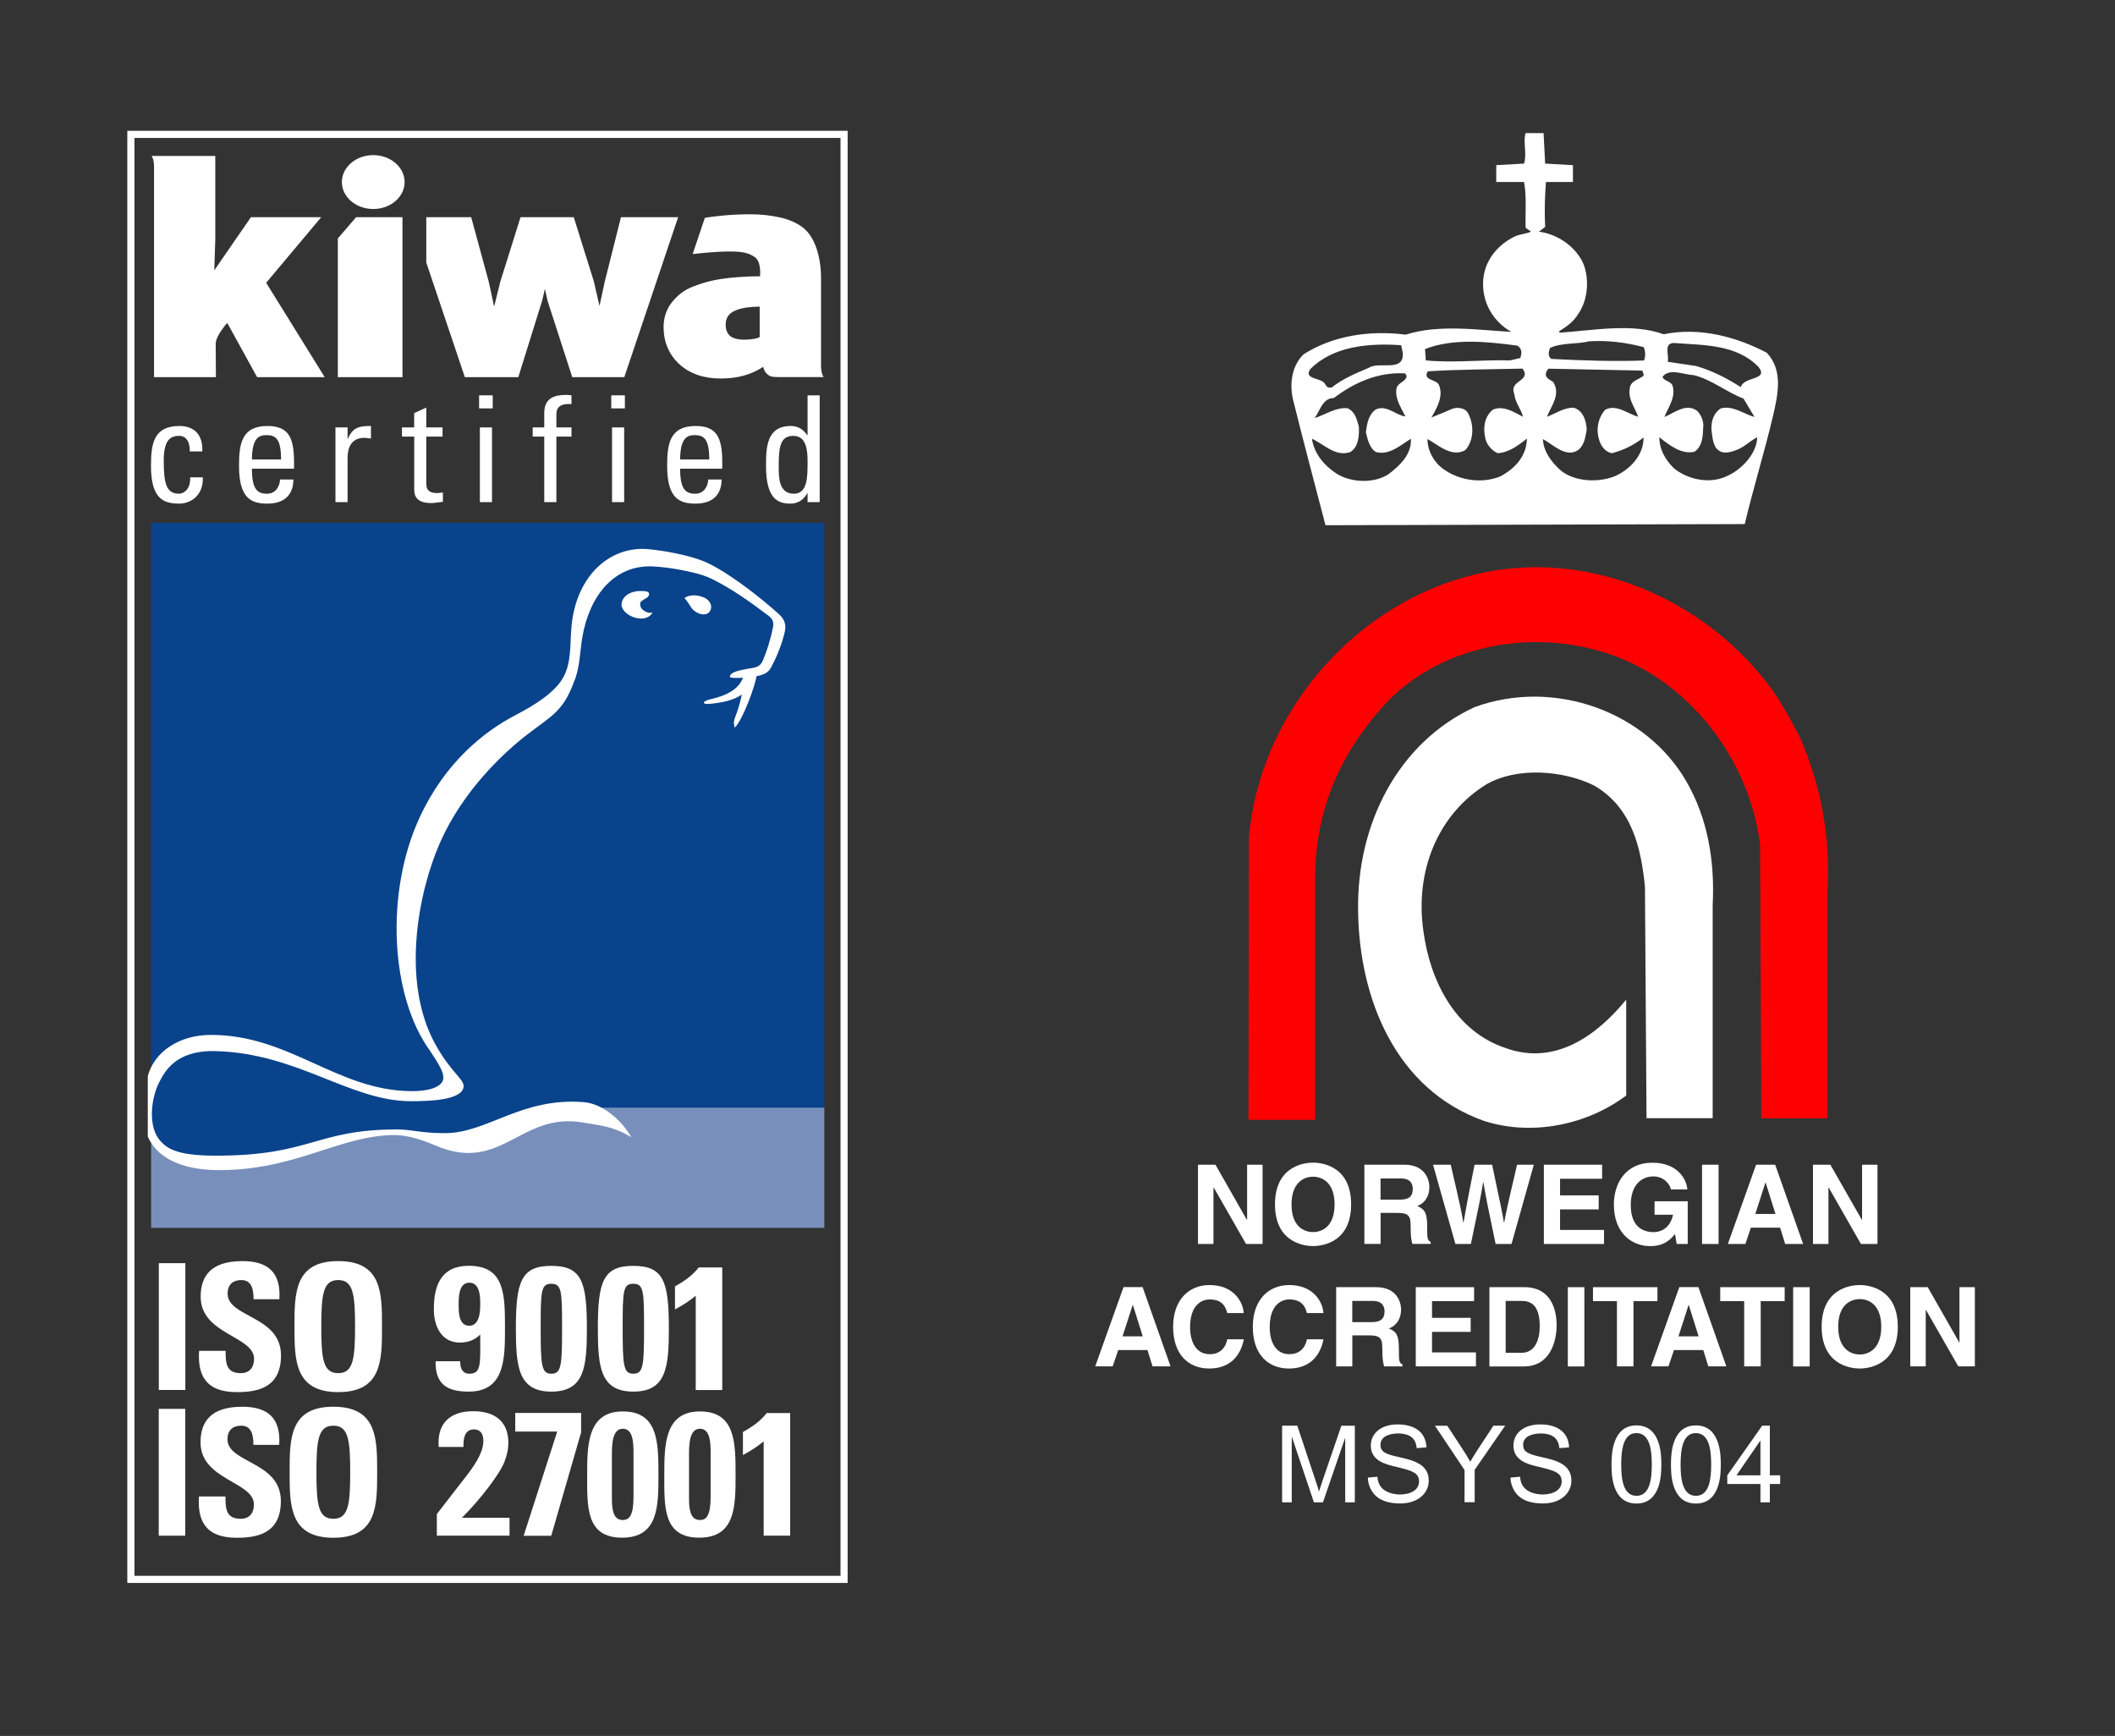
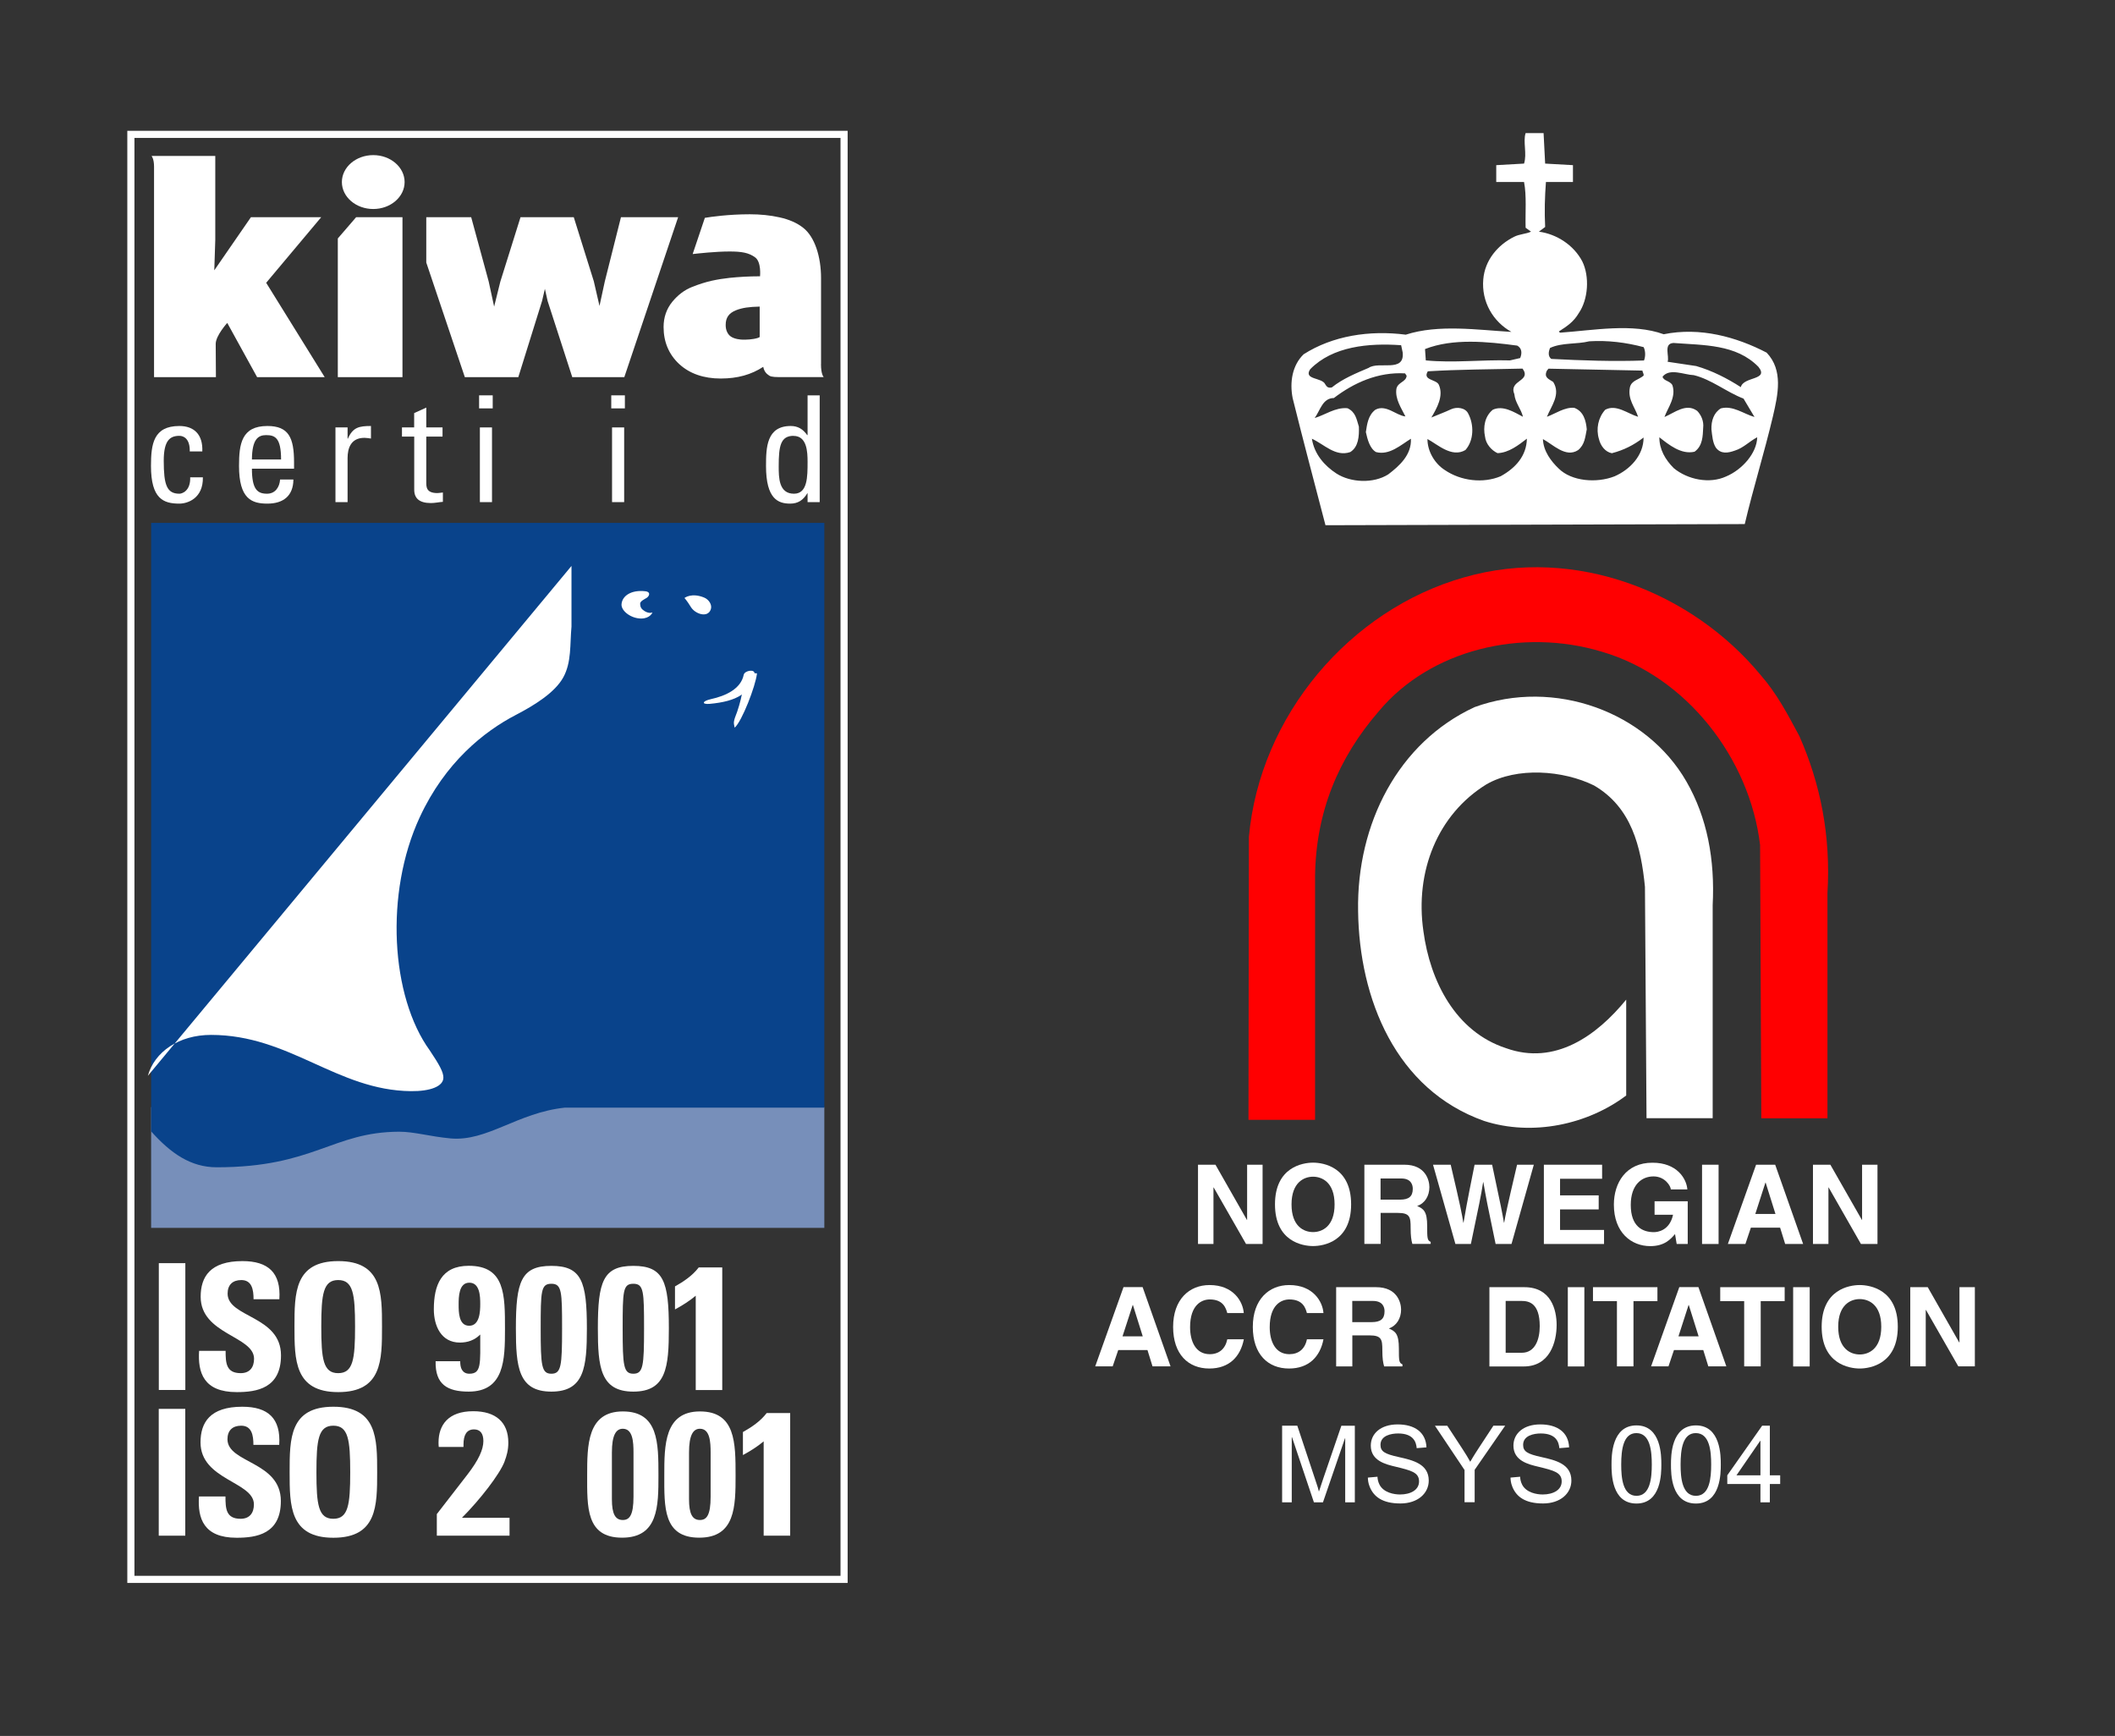
<svg xmlns="http://www.w3.org/2000/svg" id="a" width="296.7" height="243.52" viewBox="0 0 296.7 243.52">
  <rect x="0" y="0" width="296.7" height="243.52" fill="#333333" stroke="none" />
  <rect width="296.7" height="243.52" fill="none" />
  <path d="m185.96,73.68l58.8-.16c1.21-5.11,2.74-9.99,3.95-15.1.71-3.07,1.48-6.48-.88-8.95-4.23-2.2-9.33-3.62-14.44-2.58-4.39-1.59-9.83-.55-14.55-.22l-.16-.17c1.21-.77,2.09-1.37,2.8-2.58,1.32-1.92,1.54-5.11.49-7.25-1.21-2.31-3.62-3.84-6.09-4.17l.88-.66c-.11-2.2-.05-4.17.11-6.31h3.79v-2.36l-3.9-.22-.22-4.28h-2.52c-.39,1.21.22,2.91-.22,4.28l-3.9.22v2.36h3.9c.38,1.98.16,4.28.22,6.42l.76.55c-.71.33-1.59.33-2.36.71-2.31,1.15-4.12,3.29-4.34,5.99-.27,3.13,1.37,5.93,3.95,7.36-4.72-.27-10.21-1.1-14.82.39-5.11-.66-10.27.16-14.33,2.75-1.59,1.54-1.98,3.9-1.54,6.15,1.48,5.98,3.08,11.97,4.61,17.85m48.76-25.59c4.34.33,8.84.16,11.97,3.35,1.54,1.92-2.09,1.32-2.47,2.85-1.87-1.21-4.01-2.31-6.26-2.96l-4.01-.6c.28-.77-.6-2.52.77-2.63m3.35,9.5c-1.54-1.1-3.13.27-4.56.88.44-1.26,1.7-2.8,1.1-4.5-.38-.6-1.21-.55-1.37-1.15.99-1.26,3.02-.27,4.39-.22,2.47.6,4.56,2.36,6.97,3.29l1.54,2.58c-1.54-.44-3.02-1.65-4.72-1.21-.99.6-1.37,1.76-1.32,2.96.11.93.17,1.81.6,2.52.72.99,1.76.77,2.69.44,1.21-.38,1.98-1.26,3.13-1.87-.05,2.25-2.14,4.56-4.34,5.49-2.36,1.1-5.44.44-7.36-1.15-1.21-1.21-2.03-2.64-2.03-4.34,1.32,1.04,3.07,2.47,4.94,2.03,1.15-.82,1.15-2.2,1.21-3.35.11-.93-.27-1.81-.88-2.42m-20.59-8.79c1.65-.77,3.73-.49,5.49-.93,2.58-.16,5.16.16,7.63.82.27.55.27,1.32.05,1.87-4.28.16-8.79,0-13.01-.22-.5-.38-.38-1.04-.17-1.54m3.4,8.4c-1.37-.11-2.64.82-3.84,1.26.61-1.54,1.98-3.13.88-4.89-.55-.38-1.37-.6-.88-1.59l.22-.27,13.18.27c0,.22.22.44.16.71-.71.6-1.7.66-1.92,1.65-.33,1.7.71,2.75,1.15,4.12-1.48-.44-3.07-1.81-4.61-.99-.99,1.1-1.32,2.69-.88,4.12.22.93.88,1.81,1.81,1.98,1.7-.44,3.08-1.15,4.45-2.2,0,2.53-1.92,4.5-4.07,5.44-2.52.99-6.04.71-7.85-1.1-1.04-.99-2.14-2.42-2.2-4.12,1.37.71,3.19,2.69,4.94,1.54.93-.77.99-1.81,1.21-2.91-.11-1.21-.44-2.53-1.76-3.02m-8.4-1.92c.11,1.21.93,2.03,1.21,3.18-1.26-.66-2.8-1.65-4.23-.99-1.15.93-1.37,2.47-1.1,3.73.11,1.1.94,1.98,1.76,2.36,1.59-.05,2.97-1.15,4.12-2.03-.05,2.42-1.59,4.12-3.68,5.27-2.47,1.04-5.6.66-7.85-.88-1.37-.88-2.42-2.58-2.42-4.34,1.37.71,3.4,2.69,5.33,1.54,1.21-1.37,1.21-3.57.39-5.11-.39-.82-1.59-.99-2.42-.6-.93.44-1.87.77-2.75,1.15.77-1.32,1.76-3.02,1.04-4.61-.38-.77-2.31-.6-1.54-1.87,4.34-.27,8.84-.27,13.29-.38,1.32,1.81-1.98,1.59-1.15,3.57m.38-6.81c.71.38.71,1.1.44,1.76l-1.43.33c-4.06-.11-7.91.38-11.81,0l-.11-1.59c3.9-1.54,8.78-1.04,12.9-.49m-15.48,4.23c-.06.88-1.21.88-1.43,1.81-.22,1.43.66,2.69,1.26,3.9-1.26-.11-2.75-1.76-4.23-.93-.99.77-1.15,1.98-1.32,3.13.22.99.55,2.31,1.43,2.8,1.87.49,3.46-.99,4.89-1.87.11,2.25-1.59,3.79-3.18,5-2.09,1.32-5.27,1.15-7.25-.11-1.7-1.1-3.13-2.74-3.46-4.89,1.71.77,3.3,2.58,5.38,1.87,1.15-.71,1.26-2.2,1.21-3.57-.33-1.04-.44-2.03-1.59-2.58-1.7-.17-3.24.99-4.61,1.37.77-1.04,1.1-2.8,2.69-2.8,2.8-2.14,6.2-3.68,9.99-3.46l.22.33h0Zm-13.51-.93c3.13-3.18,8.12-3.68,12.74-3.35l.22,1.04c.27,2.86-3.35,1.15-4.78,2.14-1.81.77-3.68,1.54-5.16,2.74-.49.11-.71-.05-.93-.44-.44-.99-3.13-.6-2.09-2.14" fill="#fff" />
  <path d="m252.4,103.22c-1.59-2.96-3.13-5.93-5.44-8.56-9.5-11.48-25.86-18.18-41.56-13.67-16.09,4.56-28.66,19.43-30.2,36.4l-.06,39.7h9.34v-34.15c.11-9.06,3.29-16.64,8.95-23.17,7.19-8.62,20.04-11.75,31.3-8.34,11.86,3.46,20.75,14.99,22.18,27.12l.17,38.33h9.28v-31.57c.49-8.07-.99-15.38-3.95-22.07" fill="#ff0001" />
  <path d="m206.83,99.21c-10.65,4.94-16.53,16.31-16.31,28.61.16,12.3,5.27,25.04,17.68,29.43,6.81,2.19,14.55.49,19.93-3.57v-13.45c-4.12,5.05-9.99,9.28-16.86,6.81-7.08-2.31-10.65-9.39-11.59-16.42-1.21-8.35,1.98-16.36,8.84-20.59,4.28-2.47,10.76-1.98,15.1.16,5.27,3.07,6.59,8.62,7.14,14.22l.22,32.45h9.28v-29.87c.33-6.42-.77-12.3-3.68-17.35-5.6-9.77-18.5-14.55-29.76-10.43" fill="#fff" />
  <rect x="21.2" y="155.31" width="94.44" height="16.94" fill="#778fba" />
  <path d="m21.2,73.35h94.44v82.03h-36.38c-6.7.71-10.91,4.79-16.06,4.32-2.92-.27-5.07-.94-7.2-.94-9.37.03-11.95,4.99-25.6,4.99-3.64,0-6.45-1.96-9.2-5.04v-85.35h0Z" fill="#09438b" />
  <path d="m96.02,83.89s.29.28.91,1.28c.59.96,2.35,1.56,2.78.32.23-.64-.27-1.38-.9-1.65-1.79-.75-2.78.04-2.78.04" fill="#fff" />
-   <path d="m20.74,150.92c.93-3.36,4.36-5.74,8.86-5.74,11.05,0,17.65,7.78,28.04,7.89,2.76.03,4.56-.68,4.56-1.9,0-.78-.55-1.78-1.9-3.8-5.49-7.56-6.35-22.09-1.42-32.72,3.57-7.71,9.04-12.05,13.47-14.35,2.65-1.38,5.5-3.15,6.67-5.28s.92-4.61,1.15-7.12c.66-7.26,5.53-11.41,10.9-10.85,2.37.24,4.99.76,7.02,1.45.9.3,1.77.75,2.62,1.24,2.52,1.46,5.9,4.02,8.54,6.4.79.71,1.08,1.46.84,2.51-.46,1.97-1.29,3.83-1.94,5.01-.34.63-.83.88-1.52,1.09-.71.21-4.17.57-4.24.19-.01-.95,2.99-1.1,3.7-1.36.48-.19.75-.47.96-1.01.45-1.02,1.06-2.87,1.36-4.46.2-.74,0-1.27-.57-1.71-3.07-2.32-5.03-3.63-7.33-4.86-.76-.41-1.59-.77-2.5-1.02-1.94-.53-4.4-.96-6.42-1.06-5.39-.26-8.87,4.06-9.89,9.87-.34,1.93-.35,4.43-1.17,6.29-1.5,4.13-3.14,4.8-6.4,7.29-3.41,2.61-9.15,7.94-12.4,15.29-3.05,6.91-5.49,19.4-.73,28.16,2.22,4.08,4.06,4.94,4.04,6.04-.12,1.92-4.67,2.08-7.38,2.08-8.59,0-15.88-6.75-27.49-7.03-5.55-.13-7.08,2.9-7.86,4.42-1,1.95-1.59,5.66-.11,7.81,1.17,1.71,3.26,2.44,8.12,2.44,13.32,0,13.97-3.68,25.36-3.68,2.12,0,3.41.53,6.73.52,5.99,0,10.66-5.04,19.48-4.35,2.62.21,5.28,2.48,6.67,4.92-2.53-1.53-4.16-1.6-6.77-2.06-8.81-1.52-11.42,7.22-20.74,3.21-2.72-1.17-4.51-1.49-6.06-1.45-7.51.19-13.52,4.87-24.11,4.92-5.87.03-9.01-2.05-10.15-4.71v-8.52h.01Z" fill="#fff" />
+   <path d="m20.74,150.92c.93-3.36,4.36-5.74,8.86-5.74,11.05,0,17.65,7.78,28.04,7.89,2.76.03,4.56-.68,4.56-1.9,0-.78-.55-1.78-1.9-3.8-5.49-7.56-6.35-22.09-1.42-32.72,3.57-7.71,9.04-12.05,13.47-14.35,2.65-1.38,5.5-3.15,6.67-5.28s.92-4.61,1.15-7.12v-8.52h.01Z" fill="#fff" />
  <path d="m105.45,94.46c-.67.04-.92.03-.94.16-.2,1.55-.45,3.68-1.42,6.09-.11.41-.23.59-.03,1.37,1.02-.87,2.94-5.85,3.13-7.59,0-.06-.17-.06-.74-.02" fill="#fff" />
  <path d="m91.54,85.91s-.44.23-1.11-.18c-.48-.3-.61-.57-.63-1.02-.01-.37.53-.6.95-.86.42-.33.5-.84-.24-.91-1.96-.22-3.24.65-3.32,1.83-.06.93,1.33,2.01,2.78,2,1.25-.02,1.56-.85,1.56-.85" fill="#fff" />
  <path d="m105.84,94.55c-.51,2.68-2.45,3.84-6.28,4.19-1.17.1-1.07-.39.16-.66,2.09-.46,4.21-1.44,4.61-3.41.13-.63,1.66-.86,1.51-.11" fill="#fff" />
  <path d="m17.86,222.06h101.05V18.35H17.86v203.71h0Zm100.05-21.84v20.84H18.86V19.35h99.05v180.87Z" fill="#fff" />
  <path d="m179.86,200h2.13l2.53,7.61c.36,1.06.42,1.27.49,1.59h.03c.18-.58.23-.7.57-1.72l2.56-7.47h1.89v10.74h-1.35v-8.99h-.03l-3.09,8.99h-1.27l-3.07-9.13h-.04v9.13h-1.35v-10.74h0Z" fill="#fff" />
  <path d="m193.24,207.17c0,.24.07.69.28,1.1.6,1.15,2.08,1.38,2.88,1.38,1.48,0,2.67-.63,2.67-1.83,0-1.26-1.08-1.53-3.26-2.06-1.39-.33-3.51-.82-3.51-2.97,0-1.67,1.38-2.97,3.77-2.97s3.96,1.11,4.04,3.22l-1.37.11c-.07-.78-.39-2.06-2.61-2.06-.93,0-2.47.27-2.47,1.6,0,.93.6,1.28,2.56,1.71,1.96.44,4.21.95,4.21,3.3,0,1.78-1.53,3.21-3.97,3.21-2.58,0-3.75-.99-4.3-2.31-.24-.58-.26-1.03-.27-1.32l1.35-.12h0Z" fill="#fff" />
  <path d="m205.44,206.2l-4.14-6.19h1.73l2.12,3.24c.55.84.74,1.17,1.1,1.81.43-.76,1.11-1.8,1.17-1.89l2.08-3.17h1.65l-4.28,6.19v4.55h-1.42v-4.55h0Z" fill="#fff" />
  <path d="m213.25,207.17c0,.24.07.69.28,1.1.6,1.15,2.08,1.38,2.88,1.38,1.48,0,2.67-.63,2.67-1.83,0-1.26-1.08-1.53-3.26-2.06-1.39-.33-3.51-.82-3.51-2.97,0-1.67,1.38-2.97,3.77-2.97s3.96,1.11,4.04,3.22l-1.37.11c-.07-.78-.39-2.06-2.61-2.06-.93,0-2.47.27-2.47,1.6,0,.93.6,1.28,2.56,1.71,1.96.44,4.21.95,4.21,3.3,0,1.78-1.53,3.21-3.97,3.21-2.58,0-3.75-.99-4.3-2.31-.24-.58-.26-1.03-.27-1.32l1.35-.12h0Z" fill="#fff" />
  <path d="m229.57,199.96c3.49,0,3.49,4.31,3.49,5.49s0,5.47-3.49,5.47-3.5-4.2-3.5-5.47c0-1.16,0-5.49,3.5-5.49m0,9.88c1.95,0,2.15-2.56,2.15-4.39s-.2-4.41-2.16-4.41c-1.83,0-2.13,2.28-2.13,4.41,0,1.79.18,4.39,2.15,4.39" fill="#fff" />
  <path d="m237.91,199.96c3.49,0,3.49,4.31,3.49,5.49s0,5.47-3.49,5.47-3.5-4.2-3.5-5.47c0-1.16,0-5.49,3.5-5.49m0,9.88c1.95,0,2.14-2.56,2.14-4.39s-.19-4.41-2.16-4.41c-1.83,0-2.13,2.28-2.13,4.41,0,1.79.18,4.39,2.15,4.39" fill="#fff" />
  <path d="m246.96,208.18h-4.65v-1.22l4.89-6.96h1.08v6.96h1.45v1.22h-1.45v2.57h-1.32v-2.57Zm0-1.22v-4.84h-.03l-3.33,4.84h3.36Z" fill="#fff" />
  <polygon points="174.95 163.39 177.12 163.39 177.12 174.51 174.8 174.51 170.26 166.58 170.23 166.58 170.23 174.51 168.06 174.51 168.06 163.39 170.51 163.39 174.92 171.13 174.95 171.13 174.95 163.39" fill="#fff" />
  <path d="m184.2,163.1c1.47,0,5.34.63,5.34,5.85s-3.87,5.85-5.34,5.85-5.34-.64-5.34-5.85,3.87-5.85,5.34-5.85m0,9.74c1.25,0,3.02-.77,3.02-3.88s-1.77-3.89-3.02-3.89-3.02.78-3.02,3.89,1.76,3.88,3.02,3.88" fill="#fff" />
  <path d="m191.4,163.39h5.62c2.96,0,3.5,2.18,3.5,3.14,0,1.23-.62,2.28-1.72,2.65.91.4,1.41.75,1.41,2.82,0,1.62,0,2.03.49,2.21v.29h-2.57c-.15-.53-.24-1.1-.24-2.25,0-1.51-.09-2.1-1.81-2.1h-2.4v4.35h-2.28v-11.12h0Zm5,4.9c1.2,0,1.79-.42,1.79-1.52,0-.59-.26-1.45-1.62-1.45h-2.9v2.97h2.73Z" fill="#fff" />
  <path d="m201.03,163.39h2.48c1.43,6.09,1.56,6.86,1.77,8.13h.03c.2-1.16.37-2.29,1.55-8.13h2.46c1.3,6.1,1.41,6.69,1.66,8.13h.03c.19-1.05.37-2.01,1.81-8.13h2.35l-3.13,11.12h-2.23c-1.15-5.45-1.35-6.53-1.72-8.67h-.03c-.34,2.14-.53,2.94-1.72,8.67h-2.17l-3.14-11.12h0Z" fill="#fff" />
  <polygon points="224.75 165.36 218.85 165.36 218.85 167.69 224.27 167.69 224.27 169.66 218.85 169.66 218.85 172.54 225.02 172.54 225.02 174.51 216.58 174.51 216.58 163.39 224.75 163.39 224.75 165.36" fill="#fff" />
  <path d="m232.12,168.52h4.64v5.99h-1.55l-.23-1.39c-.59.68-1.44,1.69-3.47,1.69-2.68,0-5.11-1.92-5.11-5.82,0-3.04,1.69-5.9,5.43-5.88,3.41,0,4.76,2.22,4.88,3.75h-2.32c0-.43-.79-1.83-2.43-1.83s-3.19,1.15-3.19,4c0,3.04,1.66,3.82,3.24,3.82.51,0,2.21-.2,2.69-2.44h-2.59v-1.89Z" fill="#fff" />
  <rect x="238.77" y="163.39" width="2.32" height="11.12" fill="#fff" />
  <path d="m244.84,174.51h-2.45l3.96-11.12h2.68l3.92,11.12h-2.52l-.71-2.29h-4.1l-.77,2.29h0Zm1.39-4.21h2.84l-1.38-4.4h-.03l-1.42,4.4h0Z" fill="#fff" />
  <polygon points="261.22 163.39 263.38 163.39 263.38 174.51 261.06 174.51 256.53 166.58 256.5 166.58 256.5 174.51 254.33 174.51 254.33 163.39 256.77 163.39 261.19 171.13 261.22 171.13 261.22 163.39" fill="#fff" />
  <path d="m156.09,191.68h-2.45l3.97-11.12h2.68l3.92,11.12h-2.53l-.71-2.29h-4.1l-.78,2.29h0Zm1.39-4.21h2.83l-1.38-4.4h-.03l-1.43,4.4h0Z" fill="#fff" />
  <path d="m172.17,184.21c-.19-.67-.54-1.92-2.46-1.92-1.11,0-2.76.74-2.76,3.89,0,2,.79,3.79,2.76,3.79,1.29,0,2.18-.73,2.46-2.09h2.32c-.47,2.42-2.04,4.1-4.84,4.1-2.96,0-5.08-2-5.08-5.84s2.25-5.87,5.11-5.87c3.33,0,4.68,2.29,4.8,3.93h-2.32,0Z" fill="#fff" />
  <path d="m183.34,184.21c-.18-.67-.54-1.92-2.46-1.92-1.12,0-2.76.74-2.76,3.89,0,2,.79,3.79,2.76,3.79,1.29,0,2.19-.73,2.46-2.09h2.32c-.46,2.42-2.04,4.1-4.83,4.1-2.96,0-5.08-2-5.08-5.84s2.25-5.87,5.11-5.87c3.33,0,4.68,2.29,4.8,3.93h-2.32Z" fill="#fff" />
  <path d="m187.43,180.57h5.62c2.96,0,3.5,2.18,3.5,3.14,0,1.22-.62,2.27-1.72,2.65.91.4,1.41.74,1.41,2.82,0,1.62,0,2.03.5,2.21v.29h-2.57c-.15-.53-.25-1.1-.25-2.24,0-1.52-.09-2.11-1.81-2.11h-2.4v4.35h-2.27v-11.12h0Zm5,4.9c1.21,0,1.8-.42,1.8-1.52,0-.59-.26-1.45-1.63-1.45h-2.9v2.97h2.73Z" fill="#fff" />
-   <polygon points="206.79 182.53 200.89 182.53 200.89 184.87 206.31 184.87 206.31 186.84 200.89 186.84 200.89 189.72 207.05 189.72 207.05 191.68 198.61 191.68 198.61 180.57 206.79 180.57 206.79 182.53" fill="#fff" />
  <path d="m208.94,180.57h4.91c3.75,0,4.52,3.19,4.52,5.3,0,2.38-.94,5.82-4.61,5.82h-4.82v-11.12h0Zm2.28,9.2h2.26c1.89,0,2.52-1.9,2.52-3.73,0-3.28-1.56-3.54-2.55-3.54h-2.23v7.27h0Z" fill="#fff" />
  <rect x="219.94" y="180.57" width="2.32" height="11.12" fill="#fff" />
  <polygon points="229.15 191.68 226.83 191.68 226.83 182.53 223.47 182.53 223.47 180.57 232.51 180.57 232.51 182.53 229.15 182.53 229.15 191.68" fill="#fff" />
  <path d="m234.07,191.68h-2.45l3.96-11.12h2.68l3.92,11.12h-2.53l-.71-2.29h-4.11l-.77,2.29h.01Zm1.39-4.21h2.83l-1.38-4.4h-.03l-1.42,4.4Z" fill="#fff" />
  <polygon points="247 191.68 244.68 191.68 244.68 182.53 241.32 182.53 241.32 180.57 250.36 180.57 250.36 182.53 247 182.53 247 191.68" fill="#fff" />
  <rect x="251.55" y="180.57" width="2.32" height="11.12" fill="#fff" />
  <path d="m260.89,180.27c1.47,0,5.34.64,5.34,5.85s-3.87,5.86-5.34,5.86-5.34-.64-5.34-5.86,3.87-5.85,5.34-5.85m0,9.74c1.25,0,3.02-.77,3.02-3.89s-1.77-3.88-3.02-3.88-3.02.77-3.02,3.88,1.76,3.89,3.02,3.89" fill="#fff" />
  <polygon points="274.88 180.57 277.04 180.57 277.04 191.68 274.72 191.68 270.18 183.76 270.15 183.76 270.15 191.68 267.98 191.68 267.98 180.57 270.43 180.57 274.84 188.31 274.88 188.31 274.88 180.57" fill="#fff" />
  <g>
    <path d="m45.05,30.47h-9.85l-5.14,7.45.14-4.27v-11.77h-8.94s.35.37.35,1.51v29.52h8.68s-.03-3.18-.03-4.66c0-1.17,1.62-2.95,1.62-2.95l4.19,7.61h9.48l-8.21-13.24,7.72-9.2h-.01Z" fill="#fff" />
    <polygon points="87.11 30.47 84.84 39.5 84.1 42.92 83.3 39.45 80.49 30.47 73.02 30.47 70.19 39.5 69.32 43.01 68.55 39.47 66.1 30.47 59.8 30.47 59.8 36.83 65.21 52.91 72.71 52.91 76.05 42.2 76.44 40.52 76.82 42.22 80.28 52.91 87.58 52.91 95.13 30.47 87.11 30.47" fill="#fff" />
    <path d="m115.18,51.09v-12.07c0-3.01-.88-5.79-2.5-7.06-.85-.68-1.99-1.18-3.33-1.47-1.29-.29-2.7-.43-4.16-.43-3,0-5.47.36-6.31.5l-1.71,5.08c.72-.08,3.19-.36,5.18-.36,1.68,0,2.7.17,3.59.83.89.66.68,2.65.68,2.65-1.57,0-3,.09-4.27.22-.84.09-1.67.22-2.49.4s-1.75.47-2.76.87c-1.07.42-2.01,1.13-2.8,2.1-.8.99-1.21,2.18-1.21,3.52,0,2.1.74,3.85,2.19,5.2,1.47,1.35,3.43,2.03,5.82,2.03s4.3-.55,5.97-1.64c.12.61.41.96.85,1.24.35.21.95.2,1.94.2h5.69s-.38-.35-.38-1.82m-8.59-3.8s-.16.09-.25.12c-.78.25-1.7.25-2.09.25s-1.2-.09-1.7-.43c-.24-.16-.4-.36-.54-.65-.14-.3-.2-.61-.2-.99,0-1.02.45-1.66,1.46-2.06.88-.35,1.88-.48,3.31-.51v4.28h0Z" fill="#fff" />
    <polygon points="47.39 33.45 47.39 47.93 47.39 52.91 51.09 52.91 56.46 52.91 56.46 30.47 49.96 30.47 47.39 33.45" fill="#fff" />
    <path d="m52.36,21.76c-2.43,0-4.4,1.7-4.4,3.78s1.97,3.78,4.4,3.78,4.4-1.7,4.4-3.78-1.97-3.78-4.4-3.78" fill="#fff" />
    <path d="m26.62,63.32c.04-1.72-.81-2.18-1.45-2.18-1.31,0-2.2.62-2.2,3.49,0,3.4.43,4.63,2.2,4.63.39,0,1.58-.41,1.51-2.3h1.78c.06,2.95-2.14,3.69-3.3,3.69-2.22,0-3.98-.66-3.98-5.29,0-3.07.35-5.6,3.98-5.6,2.1,0,3.32,1.23,3.22,3.57h-1.76Z" fill="#fff" />
    <path d="m39.43,64.46c0-3.05-.85-3.42-2.1-3.42-1.08,0-1.97.52-1.99,3.42h4.09Zm-4.09,1.29c0,2.93.79,3.51,2.12,3.51,1.16,0,1.76-.93,1.83-1.99h1.87c-.02,2.32-1.45,3.38-3.65,3.38s-3.98-.66-3.98-5.29c0-3.07.35-5.6,3.98-5.6,2.99,0,3.74,1.64,3.74,5.1v.89h-5.91Z" fill="#fff" />
    <path d="m48.76,61.54h.04c.7-1.6,1.58-1.78,3.24-1.78v1.76c-.31-.04-.6-.1-.91-.1-1.89,0-2.37,1.43-2.37,2.84v6.18h-1.7v-10.48h1.7s0,1.58,0,1.58Z" fill="#fff" />
    <path d="m58.1,59.96v-2.01l1.7-.77v2.78h2.28v1.29h-2.28v6.41c0,.66,0,1.51,1.56,1.51.12,0,.4-.04.77-.08v1.31c-.56.04-1.12.17-1.68.17-1.62,0-2.34-.66-2.34-1.87v-7.45h-1.72v-1.29h1.72-.01Z" fill="#fff" />
    <path d="m69.02,70.44h-1.7v-10.48h1.7v10.48Zm-1.81-14.98h1.91v1.83h-1.91v-1.83Z" fill="#fff" />
-     <path d="m76.35,59.96v-2.03c0-2.12,1.49-2.53,3.01-2.53.35,0,.56.02.81.06v1.23c-1.81-.12-2.12.64-2.12,1.49v1.78h2.12v1.29h-2.12v9.19h-1.7v-9.19h-1.62v-1.29s1.62,0,1.62,0Z" fill="#fff" />
    <path d="m87.56,70.44h-1.7v-10.48h1.7v10.48Zm-1.81-14.98h1.91v1.83h-1.91v-1.83Z" fill="#fff" />
-     <path d="m99.5,64.46c0-3.05-.85-3.42-2.1-3.42-1.08,0-1.97.52-1.99,3.42h4.09Zm-4.09,1.29c0,2.93.79,3.51,2.12,3.51,1.16,0,1.76-.93,1.83-1.99h1.87c-.02,2.32-1.45,3.38-3.65,3.38s-3.99-.66-3.99-5.29c0-3.07.35-5.6,3.99-5.6,2.99,0,3.74,1.64,3.74,5.1v.89h-5.91Z" fill="#fff" />
    <path d="m111.32,61.14c-1.83,0-2.08,1.45-2.08,4.26,0,1.58,0,3.86,2.14,3.86,1.91,0,1.91-2.37,1.91-4.48,0-1.39-.08-3.63-1.97-3.63m1.97-5.69h1.7v14.98h-1.7v-1.24h-.04c-.58.97-1.31,1.45-2.41,1.45-1.68,0-3.38-.66-3.38-5.27,0-2.62.08-5.62,3.47-5.62,1,0,1.72.44,2.3,1.27h.06v-5.56h0Z" fill="#fff" />
  </g>
  <g>
    <rect x="22.28" y="177.2" width="3.72" height="17.79" fill="#fff" />
    <path d="m33.2,195.29c-4.61,0-5.47-2.71-5.27-5.79h3.72c0,1.7.07,3.13,2.12,3.13,1.26,0,1.87-.81,1.87-2.02,0-3.2-7.49-3.4-7.49-8.7,0-2.79,1.33-5,5.86-5,3.62,0,5.42,1.63,5.18,5.35h-3.62c0-1.33-.22-2.69-1.72-2.69-1.21,0-1.92.67-1.92,1.9,0,3.38,7.49,3.08,7.49,8.67,0,4.61-3.38,5.15-6.21,5.15" fill="#fff" />
    <path d="m41.31,186.1c0-4.71,0-9.19,6.14-9.19s6.14,4.49,6.14,9.19,0,9.19-6.14,9.19-6.14-4.53-6.14-9.19m8.5,0c0-4.56-.27-6.53-2.37-6.53s-2.37,1.97-2.37,6.53.27,6.53,2.37,6.53,2.37-1.97,2.37-6.53" fill="#fff" />
    <rect x="22.27" y="197.64" width="3.72" height="17.79" fill="#fff" />
    <path d="m33.18,215.72c-4.61,0-5.47-2.71-5.27-5.79h3.72c0,1.7.07,3.13,2.12,3.13,1.26,0,1.87-.81,1.87-2.02,0-3.2-7.49-3.4-7.49-8.7,0-2.79,1.33-5,5.86-5,3.62,0,5.42,1.63,5.18,5.35h-3.62c0-1.33-.22-2.69-1.72-2.69-1.21,0-1.92.67-1.92,1.9,0,3.38,7.49,3.08,7.49,8.67,0,4.61-3.38,5.15-6.21,5.15" fill="#fff" />
    <path d="m40.63,206.53c0-4.71,0-9.19,6.14-9.19s6.14,4.49,6.14,9.19,0,9.19-6.14,9.19-6.14-4.53-6.14-9.19m8.5,0c0-4.56-.27-6.53-2.37-6.53s-2.37,1.97-2.37,6.53.27,6.53,2.37,6.53,2.37-1.97,2.37-6.53" fill="#fff" />
    <path d="m104.22,200.89c1.23-.69,2.44-1.5,3.33-2.66h3.3v17.2h-3.72v-13.23c-.89.74-1.9,1.38-2.91,1.92v-3.23Z" fill="#fff" />
    <path d="m70.79,205.01c-.69,1.82-3.5,5.42-5.99,7.91h6.68v2.51h-10.2v-3.03l4.29-5.54c1.58-2.05,2.24-3.52,2.24-4.71,0-1.08-.47-1.63-1.31-1.63-1.06,0-1.48.81-1.48,2.14v.32h-3.47c-.03-.27-.03-.49-.03-.62,0-2.42,1.33-4.39,4.86-4.39,3.18,0,4.93,1.55,4.93,4.41,0,1.03-.22,1.82-.52,2.61" fill="#fff" />
-     <polygon points="81.52 198.21 81.52 200.94 77.33 215.44 73.46 215.44 78.17 200.82 72.28 200.82 72.28 198.21 81.52 198.21" fill="#fff" />
    <path d="m92.37,206.96c0,4.34-.02,8.75-5.1,8.75s-4.9-4.31-4.9-8.77c0-4.16,0-8.94,5-8.94s5,4.41,5,8.97m-6.53,3.35c0,2.05.47,2.91,1.53,2.91.94,0,1.5-.67,1.5-3.28v-6.19c0-1.5-.1-3.33-1.5-3.33-.96,0-1.53.91-1.53,3.33v6.55h0Z" fill="#fff" />
    <path d="m103.19,206.96c0,4.34-.02,8.75-5.1,8.75s-4.9-4.31-4.9-8.77c0-4.16,0-8.94,5-8.94s5,4.41,5,8.97m-6.53,3.35c0,2.05.47,2.91,1.53,2.91.94,0,1.5-.67,1.5-3.28v-6.19c0-1.5-.1-3.33-1.5-3.33-.96,0-1.53.91-1.53,3.33v6.55h0Z" fill="#fff" />
    <path d="m64.56,190.96c0,.44.05.89.25,1.21s.52.54,1.03.54c1.72,0,1.53-1.4,1.53-5.5-.79.79-1.75,1.13-2.86,1.13-2.64,0-3.65-2.37-3.65-4.66,0-3.38,1.03-6.11,4.9-6.11,5.1,0,5.08,4.07,5.08,8.9,0,4.24-.07,8.75-5.1,8.75-2.98,0-4.71-1.01-4.63-4.26h3.45Zm1.26-4.98c1.48,0,1.55-2,1.55-3.06s-.05-2.98-1.53-2.98-1.5,2-1.5,3.06,0,2.98,1.48,2.98" fill="#fff" />
    <path d="m82.33,186.35c0,5.4-.34,8.87-4.98,8.87s-4.98-3.47-4.98-8.87c0-6.58.74-8.77,4.98-8.77s4.98,2.19,4.98,8.77m-6.48.05c0,5.2.12,6.31,1.5,6.31s1.5-1.11,1.5-6.31-.03-6.31-1.5-6.31-1.5,1.01-1.5,6.31" fill="#fff" />
    <path d="m93.83,186.35c0,5.4-.34,8.87-4.98,8.87s-4.98-3.47-4.98-8.87c0-6.58.74-8.77,4.98-8.77s4.98,2.19,4.98,8.77m-6.48.05c0,5.2.12,6.31,1.5,6.31s1.5-1.11,1.5-6.31-.03-6.31-1.5-6.31-1.5,1.01-1.5,6.31" fill="#fff" />
    <path d="m94.69,180.46c1.23-.69,2.44-1.5,3.33-2.66h3.3v17.2h-3.72v-13.23c-.89.74-1.9,1.38-2.91,1.92v-3.23Z" fill="#fff" />
  </g>
</svg>